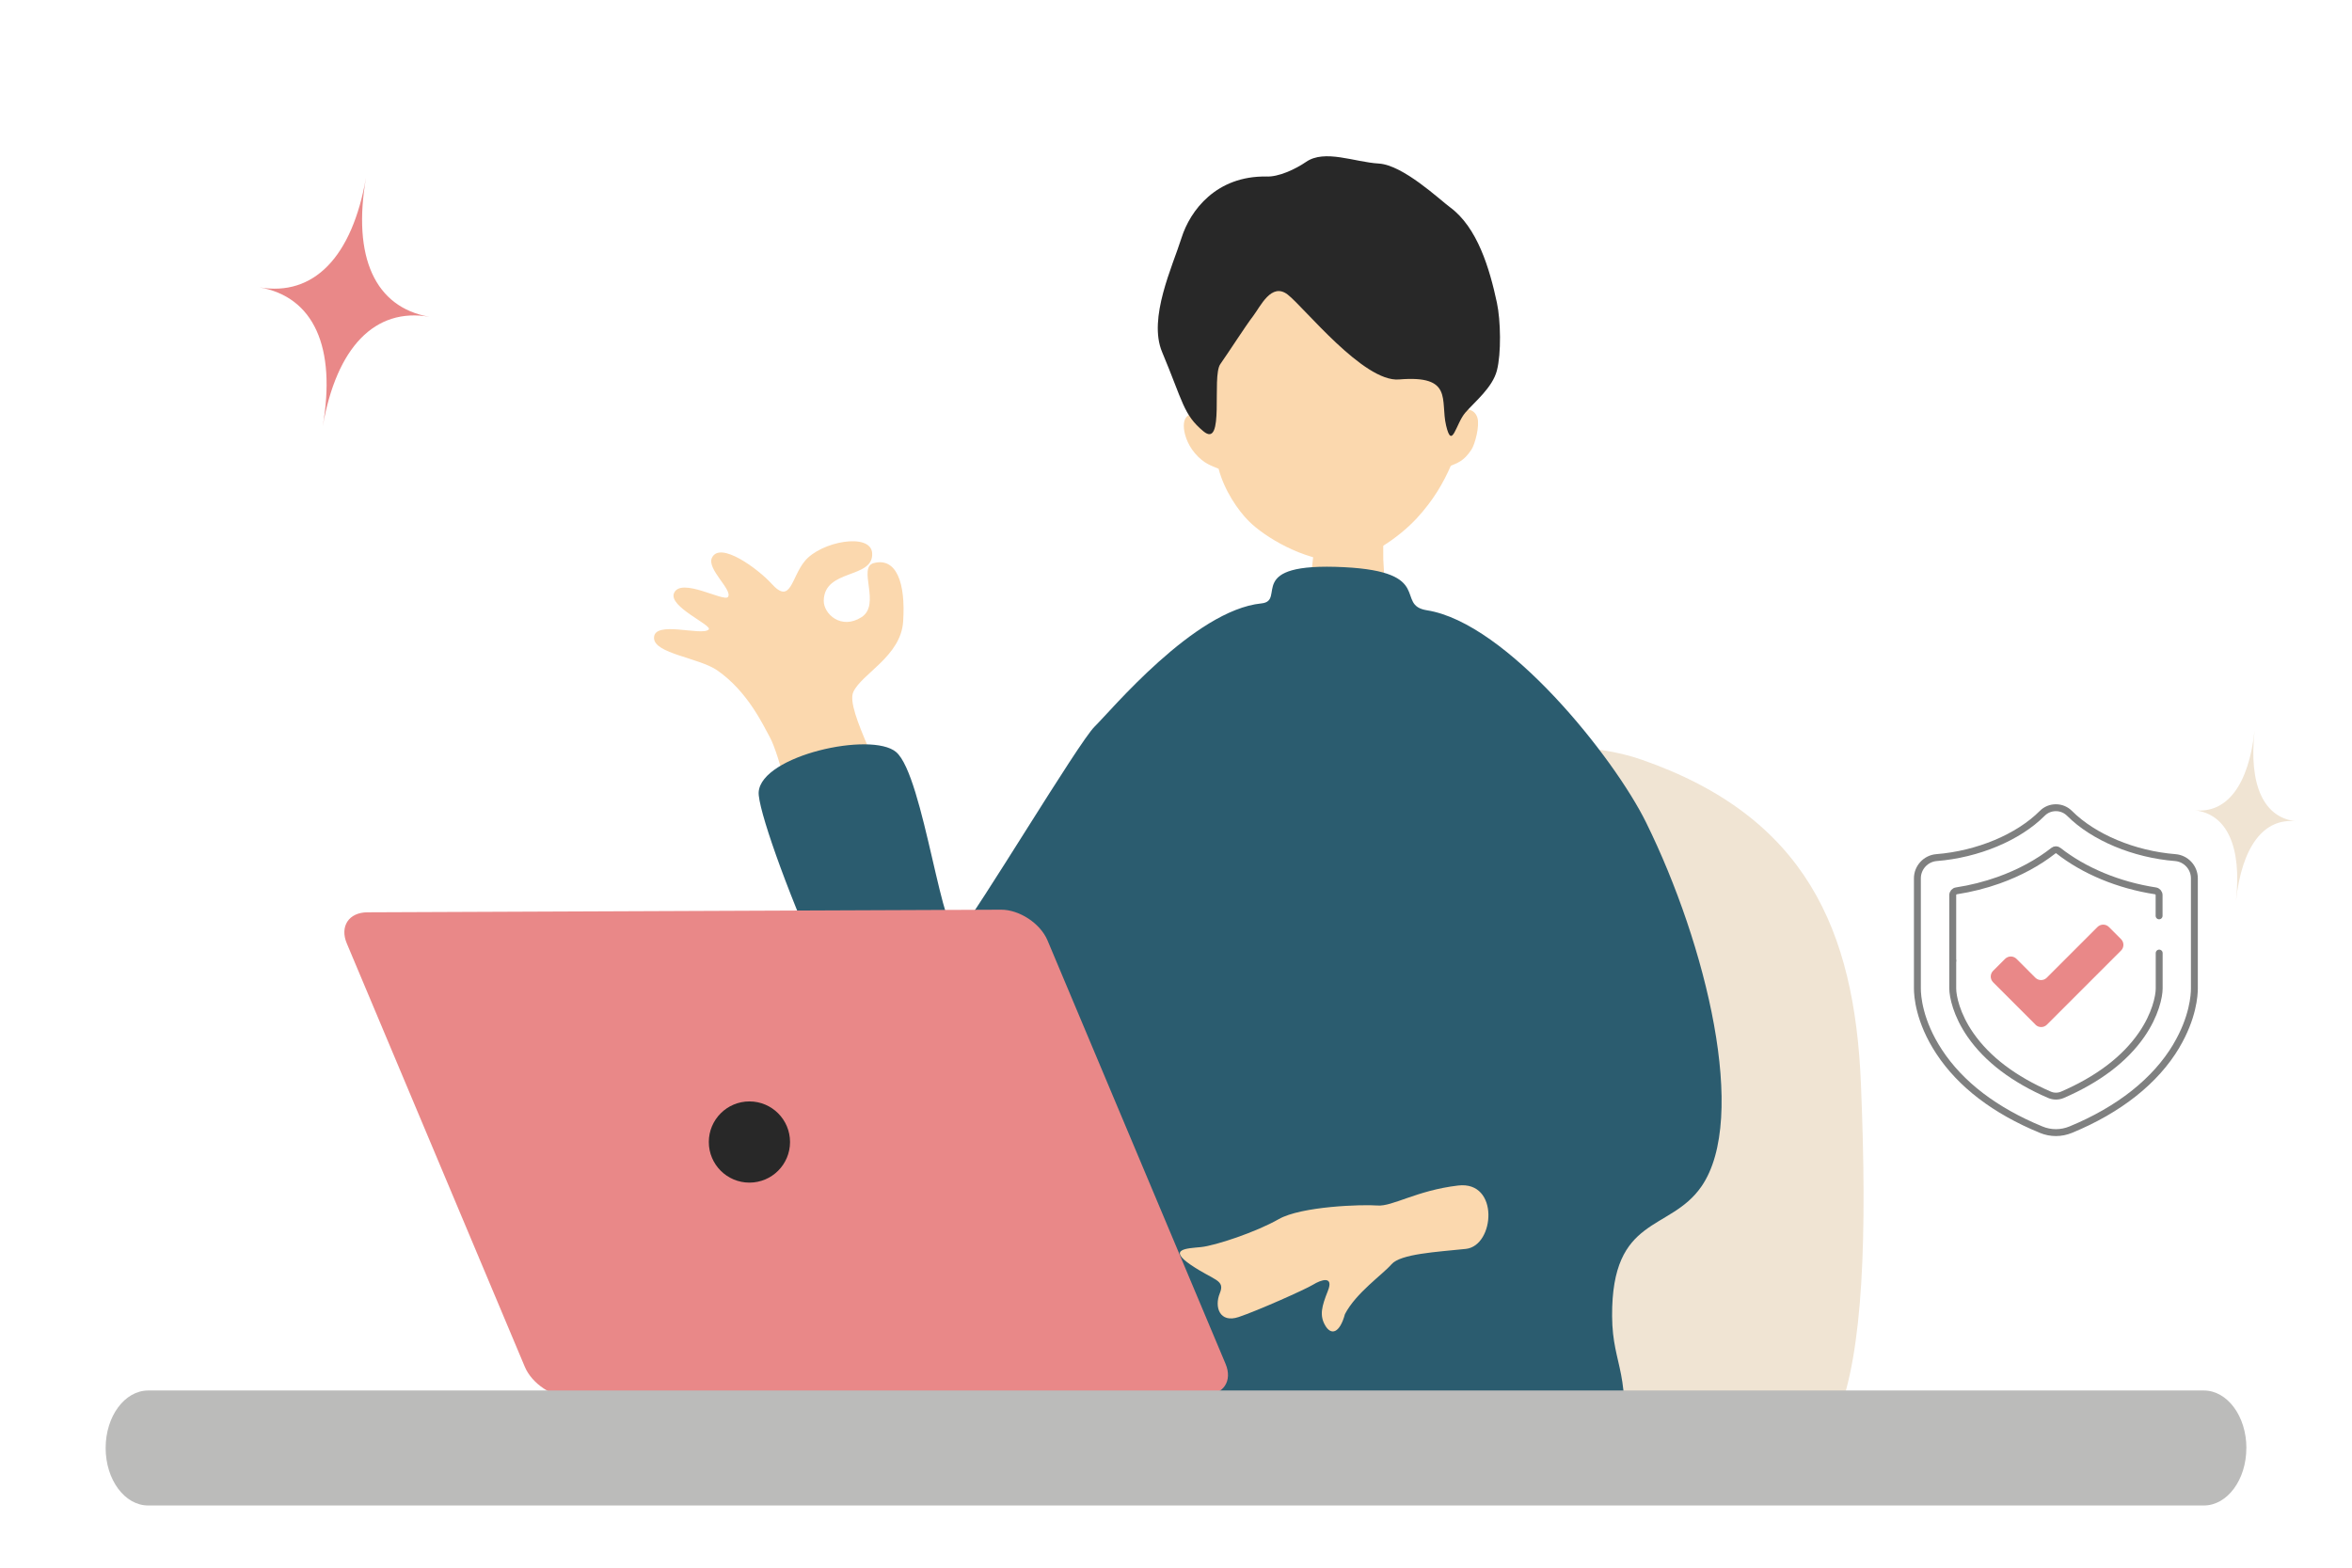
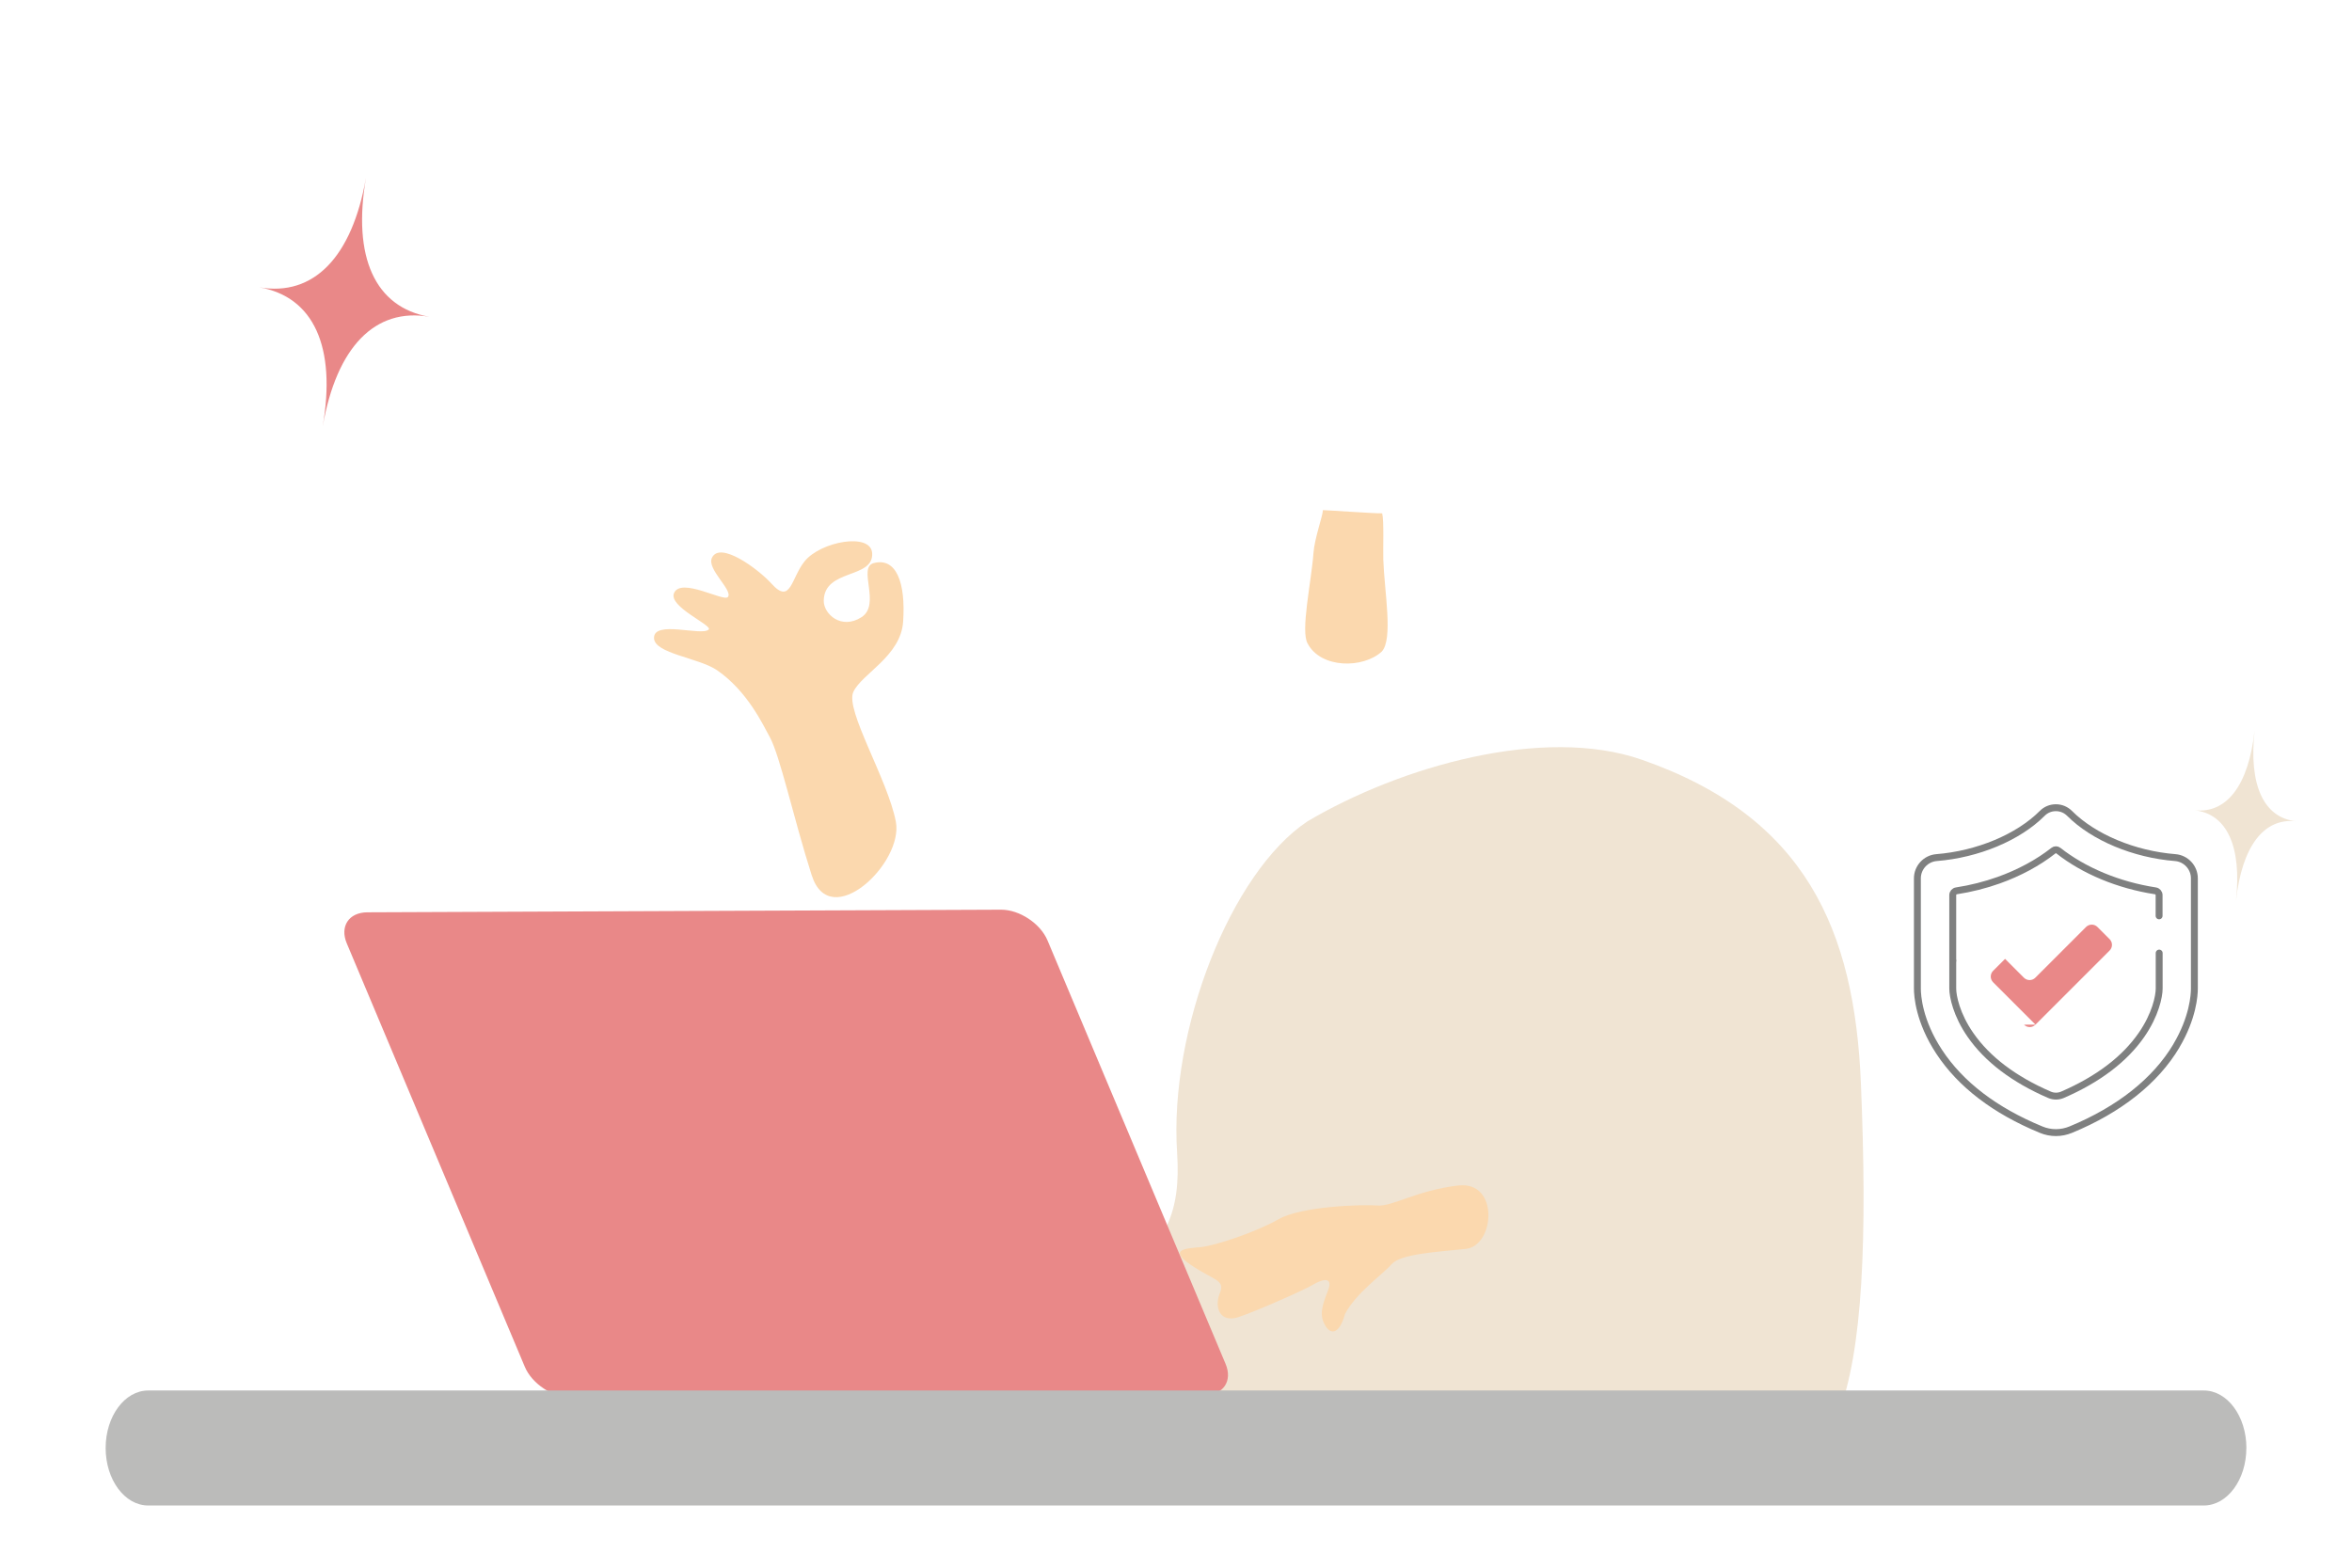
<svg xmlns="http://www.w3.org/2000/svg" id="_レイヤー_1" data-name="レイヤー 1" viewBox="0 0 600 400">
  <defs>
    <style>
      .cls-1 {
        fill: #bbbbba;
      }

      .cls-1, .cls-2, .cls-3, .cls-4, .cls-5, .cls-6 {
        stroke-width: 0px;
      }

      .cls-2 {
        fill: #e98888;
      }

      .cls-3 {
        fill: #fbd8ae;
      }

      .cls-4 {
        fill: #f0e4d3;
      }

      .cls-7 {
        fill: none;
        stroke: #7f8080;
        stroke-linecap: round;
        stroke-linejoin: round;
        stroke-width: 1.76px;
      }

      .cls-5 {
        fill: #2b5c6f;
      }

      .cls-6 {
        fill: #282828;
      }
    </style>
  </defs>
  <path class="cls-4" d="m559.81,206.74c8.29.9,13.82-6.44,15.34-20.34-1.52,13.9,2.3,22.25,10.59,23.15-8.29-.9-13.82,6.44-15.34,20.34,1.52-13.9-2.3-22.25-10.59-23.15" />
  <g>
    <path class="cls-7" d="m555.19,266.87c-5.29,8.9-14.6,16.28-26.93,21.36-1.22.5-2.51.76-3.79.76s-2.57-.25-3.79-.76c-11.77-4.85-20.52-11.53-26-19.87-5.15-7.83-5.55-14.31-5.55-16.11v-28.15c0-2.74,2.14-5.06,4.88-5.28,10.52-.84,20.85-5.16,26.96-11.28.93-.94,2.17-1.45,3.49-1.45s2.56.52,3.49,1.45c6.11,6.12,16.45,10.45,26.96,11.28,2.74.22,4.88,2.53,4.88,5.28v28.15c0,1.61-.33,7.43-4.62,14.63" />
    <path class="cls-7" d="m550.79,233.68v-5.29c0-.55-.4-1.01-.95-1.09-9.42-1.45-18.19-5.11-24.76-10.27-.36-.29-.87-.29-1.23,0-3.97,3.12-8.75,5.69-13.99,7.56-3.43,1.22-7.05,2.14-10.77,2.71-.54.08-.94.54-.94,1.09v16.73" />
    <path class="cls-7" d="m498.15,245.11v7.12c0,1.98.95,6.69,4.51,11.82,4.32,6.23,11.09,11.36,20.17,15.29,1.05.45,2.25.45,3.3,0,9.07-3.93,15.85-9.06,20.17-15.29,3.56-5.13,4.51-9.84,4.51-11.82v-9.05" />
-     <path class="cls-2" d="m519.26,261.44l-10.81-10.81c-.81-.81-.81-2.12,0-2.92l3.05-3.05c.81-.81,2.12-.81,2.92,0l4.8,4.8c.81.81,2.12.81,2.92,0l12.93-12.93c.81-.81,2.12-.81,2.92,0l3.09,3.09c.81.81.81,2.12,0,2.92l-16.32,16.32-2.59,2.59c-.81.81-2.12.81-2.92,0Z" />
+     <path class="cls-2" d="m519.26,261.44l-10.81-10.81c-.81-.81-.81-2.12,0-2.92l3.05-3.05l4.8,4.8c.81.81,2.12.81,2.92,0l12.93-12.93c.81-.81,2.12-.81,2.92,0l3.09,3.09c.81.81.81,2.12,0,2.92l-16.32,16.32-2.59,2.59c-.81.81-2.12.81-2.92,0Z" />
  </g>
  <path class="cls-2" d="m109.55,80.83c-13.88-2.41-23.7,7.71-27.24,28.04,3.53-20.33-2.29-33.16-16.17-35.56,13.88,2.41,23.7-7.71,27.24-28.04-3.54,20.33,2.29,33.16,16.17,35.56Z" />
  <g>
    <path class="cls-3" d="m207.07,223.34c-4.68-14.69-8.06-30.53-10.75-35.37-1.64-2.95-5.57-11.53-13.34-16.92-4.66-3.23-16.02-4.25-16.14-8.22-.14-4.7,12.18-.45,13.94-2.2,1.09-1.08-10.35-5.81-8.83-9.31,1.79-4.13,12.74,2.34,13.75,1,1.31-1.73-5.42-7.08-4.1-9.96,2.03-4.45,11.86,2.85,15.24,6.59,4.93,5.44,4.95-1.48,8.44-5.76,4.12-5.06,16.87-7.38,17.21-2.05.42,6.64-12.23,3.9-12.35,12.13-.05,3.37,4.46,7.53,9.64,4.2,5.03-3.23-1.08-12.68,3.1-13.79,5.75-1.53,8.19,4.94,7.51,14.94-.6,8.85-10.6,13.3-12.71,17.94-2.12,4.64,8.78,22.28,10.85,33.09,2.02,10.58-16.77,28.38-21.45,13.7Z" />
    <path class="cls-4" d="m333.52,209.58c23.89-14.12,60.28-24.44,85.26-15.75,41.86,14.56,54.31,43.45,55.94,82.55,1.63,39.1.58,68.57-5.94,84.86-6.52,16.29-100.32,5.41-132.9,7.04-32.58,1.63-128.5,12.32-101.22-7.92,49.04-36.39,67.68-35.08,65.62-66.32-2.06-31.24,13.69-71.42,33.24-84.46Z" />
    <g>
      <path class="cls-3" d="m337.47,130.16c.98,0,13.9.92,15.13.81.49,2.08.19,8.99.28,11.81.27,8.15,2.58,20.36-.41,23.49-4.75,4.34-15.48,4.34-18.87-2.04-1.9-3.12.95-15.88,1.47-23.15.27-3.76,2.4-9.53,2.4-10.91Z" />
-       <path class="cls-3" d="m372.54,104.88c1.35-22.11-5.79-48.61-32.57-48.61s-34.99,28.19-33.64,50.31c-1.25-1.26-4.34-1.55-4.34,2.08,0,1.7.75,4.53,2.83,6.98,2.4,2.84,4.54,3.27,6.04,3.96,1.47,5.54,4.9,10.56,7.73,13.39,4.07,4.07,13.9,9.95,22.64,10.19,6.98.19,15.66-6.04,20.19-10.94,4.26-4.62,6.79-9.06,8.68-13.39,1.49-.69,3.27-1.04,5.28-4.15.92-1.42,2.13-6.06,1.51-8.11-.78-2.57-3.64-2.4-4.34-1.7Z" />
-       <path class="cls-6" d="m323.05,45.03c3.02.19,7.43-1.86,10.11-3.71,4.78-3.31,12.34.04,18.57.41s15.58,9.25,18.16,11.14c7.02,5.16,10.11,15.68,11.97,24.35.98,4.57,1.13,12.99,0,17.33s-5.59,7.9-8.05,10.73c-2.45,2.83-3.4,9.7-4.91,3.28s1.95-12.91-12.01-11.74c-9.03.76-24.25-18.46-28.4-21.66s-6.94,3.03-8.82,5.49c-1.89,2.45-6.11,9.05-8.37,12.26-2.26,3.21,1.25,21.8-4.33,17.12-5.12-4.28-5.16-7.43-10.52-20.22-3.62-8.64,2.68-21.87,4.95-29.09,2.21-7.02,8.87-15.89,21.66-15.68Z" />
    </g>
-     <path class="cls-5" d="m321.79,153.96c6.57-.67-4.84-10.56,21.12-9.24,23.21,1.18,12.76,9.68,21.12,11,20.39,3.22,47.7,37.52,55.89,54.13,15.4,31.24,26.09,75.48,14.14,92.85-8.05,11.71-22.97,7.24-22.81,33.13.08,13.29,5.37,14.03,2.06,37.72-.71,5.1-62.06,1.94-69.53-2.64-6.03-3.7-44.1-.84-53.69,0-9.59.84-34.34.67-35.21-10.56-1.95-25.45,20.88-34.84,22.84-48.82s4.38-32.51.06-35.97c-4.73-3.78-21.46,18.44-41.93,12.41-13.57-4-42.92-78.03-42.31-85.9.72-9.33,28.77-15.5,35.05-10.19,7.11,6.01,11.95,50.36,16.11,45.91,4.17-4.45,30.44-48.41,34.55-52.41,4.11-4,25.35-29.66,42.52-31.42Z" />
    <path class="cls-3" d="m371.96,302.49c-10.58,1.25-16.76,5.41-20.57,5.1-3.81-.31-19.42.18-25.19,3.48-5.77,3.3-16.23,6.78-19.85,7.13-3.63.35-8.53.47-2.58,4.53,5.96,4.06,8.84,3.75,7.4,7.26s-.02,7.67,4.8,6.06c4.82-1.61,17.03-7.05,19.01-8.27,1.98-1.23,5.34-2.38,3.77,1.58-1.57,3.96-2.19,6.23-.7,8.82s3.69,2.1,5.05-2.88c2.83-5.44,9.57-10.06,11.88-12.72,2.31-2.66,11.56-3.14,18.96-3.92,7.4-.78,8.61-17.43-1.97-16.17Z" />
    <g>
      <path class="cls-2" d="m312.65,348.01c1.82,4.33-.54,7.89-5.25,7.91l-161.65.67c-4.71.02-10.04-3.51-11.86-7.83l-45.43-108.07c-1.82-4.33.54-7.89,5.25-7.91l161.65-.67c4.7-.02,10.04,3.51,11.86,7.83l45.43,108.07Z" />
-       <path class="cls-6" d="m201.54,291.39c0,5.72-4.64,10.36-10.36,10.36s-10.36-4.64-10.36-10.36,4.64-10.36,10.36-10.36,10.36,4.64,10.36,10.36Z" />
    </g>
    <path class="cls-1" d="m573.05,369.46c0,8.1-4.86,14.67-10.86,14.67H37.81c-6,0-10.86-6.57-10.86-14.67h0c0-8.1,4.86-14.67,10.86-14.67h524.39c6,0,10.86,6.57,10.86,14.67h0Z" />
  </g>
</svg>